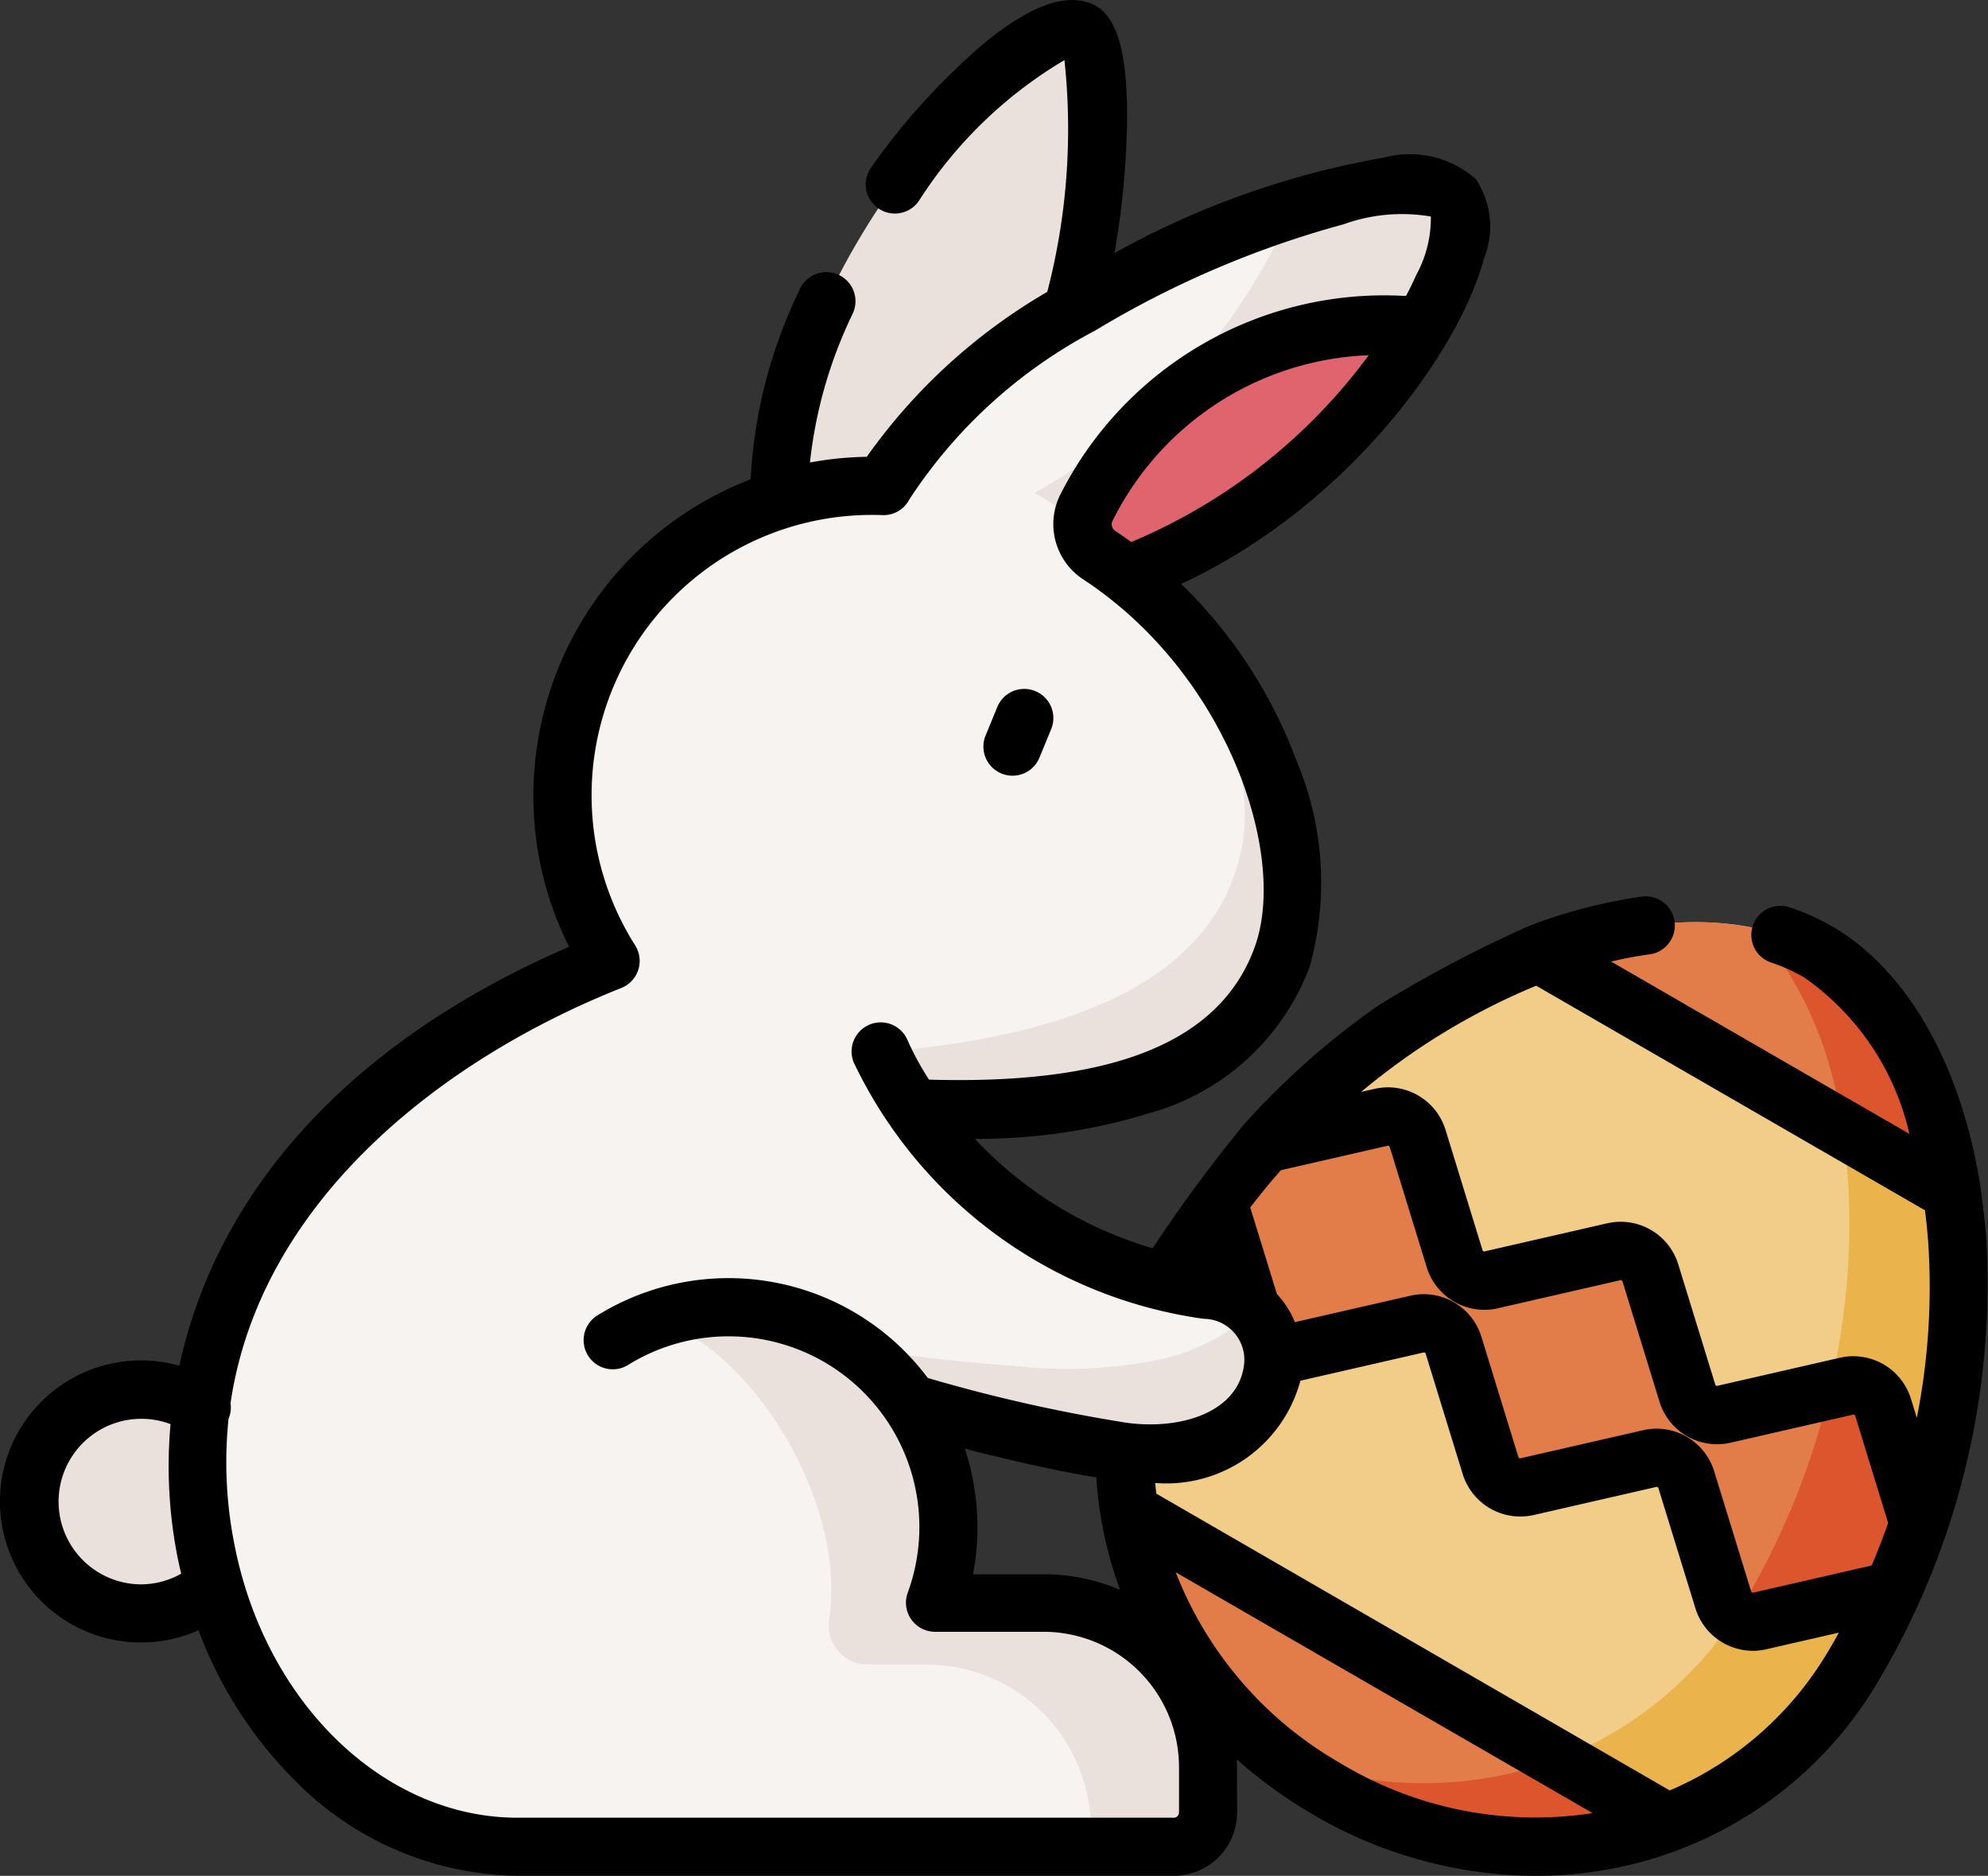
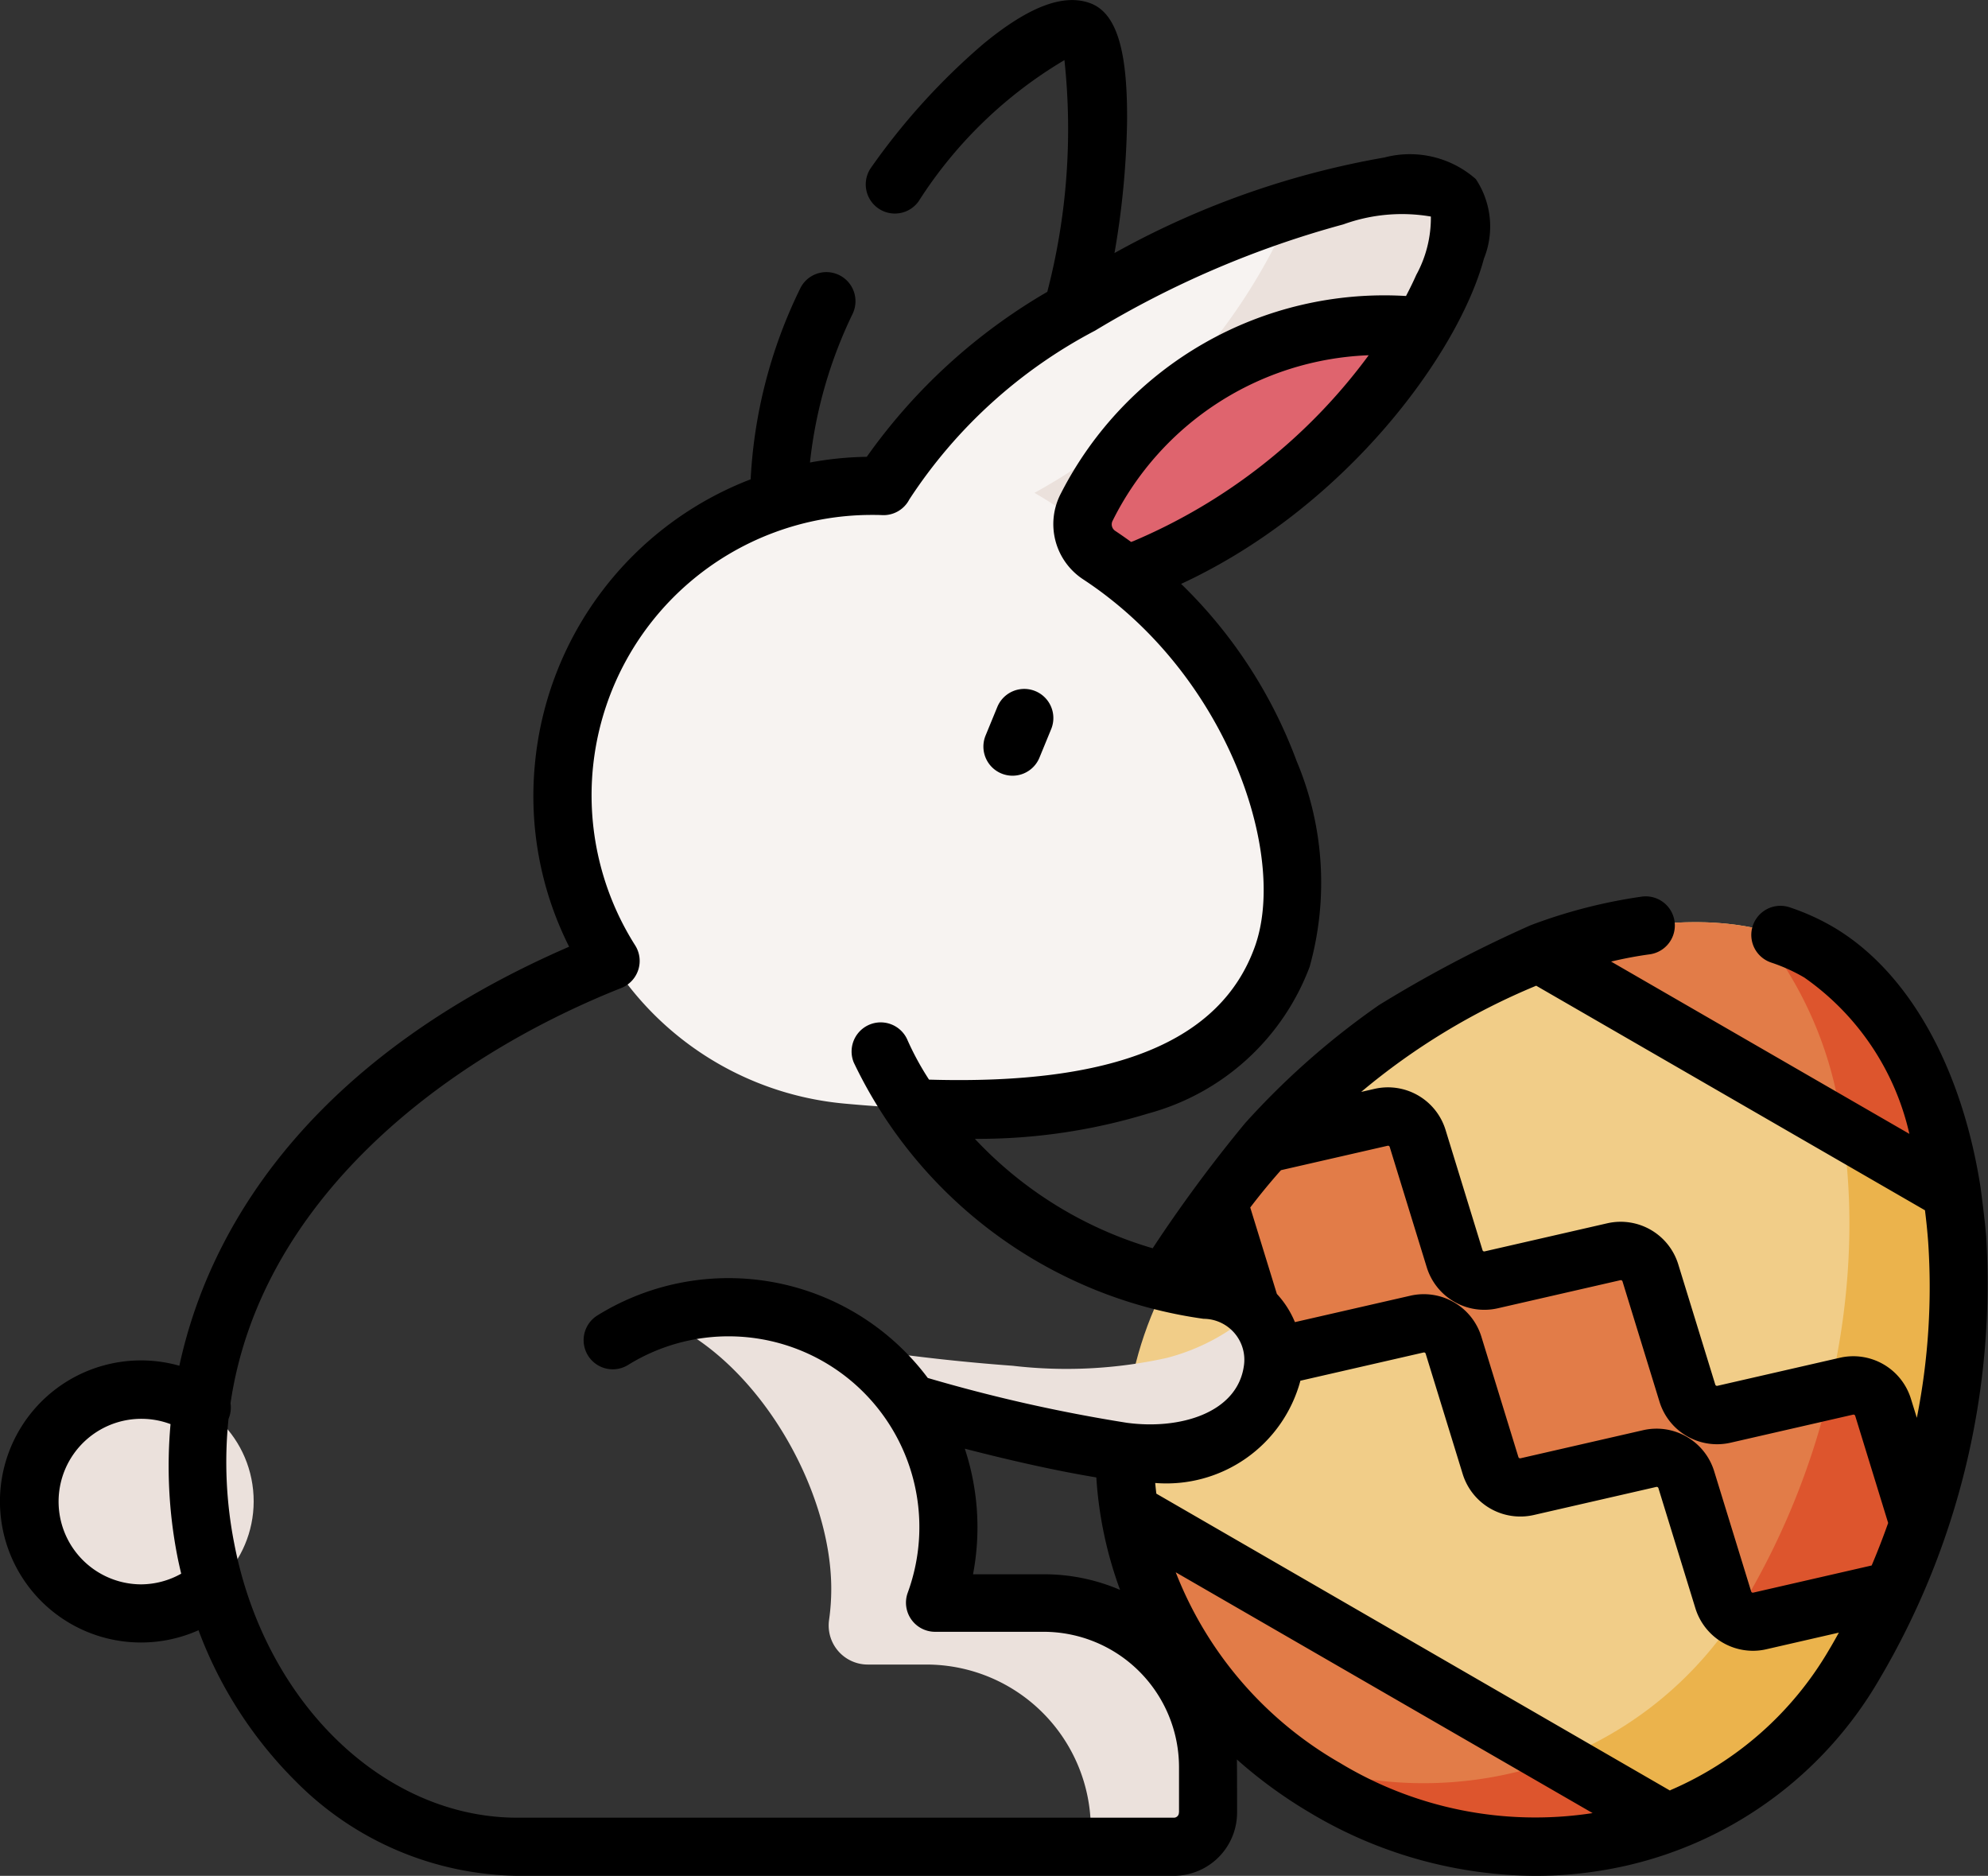
<svg xmlns="http://www.w3.org/2000/svg" width="50.873" height="48" viewBox="0 0 50.873 48">
  <rect x="0" y="0" width="50.873" height="48" fill="#333333" stroke="none" />
  <g id="_008-easter-bunny" data-name="008-easter-bunny" transform="translate(0 -14.459)">
    <g id="Group_1143" data-name="Group 1143" transform="translate(28.779 38.055)">
      <path id="Path_2863" data-name="Path 2863" d="M307.409,252.715c-4.026-2.39-12.216.861-16.423,7.951-2.837,4.783-1.028,10.567,3.752,13.406s10.723,1.656,13.56-3.126C312.506,263.855,311.435,255.1,307.409,252.715Z" transform="translate(-289.635 -251.937)" fill="#f1cd88" />
      <path id="Path_2864" data-name="Path 2864" d="M342.564,254.211a5.364,5.364,0,0,0-1.587-.613c2.982,3.284,3.42,10.913-.325,17.225a9.55,9.55,0,0,1-11.984,3.9,11.2,11.2,0,0,0,1.226.842c4.781,2.839,10.723,1.656,13.56-3.126C347.66,265.351,346.589,256.6,342.564,254.211Z" transform="translate(-324.79 -253.433)" fill="#ebb34c" />
      <path id="Path_2865" data-name="Path 2865" d="M396.222,252.741l10.578,6.11c-.434-2.816-1.63-5.085-3.394-6.132C401.6,251.648,398.964,251.71,396.222,252.741Z" transform="translate(-385.631 -251.941)" fill="#e27c48" />
      <path id="Path_2866" data-name="Path 2866" d="M456.486,256.909a6.313,6.313,0,0,0-2.35-2.7,5.375,5.375,0,0,0-1.587-.613,9.866,9.866,0,0,1,2.179,5.126l2.8,1.618A11.775,11.775,0,0,0,456.486,256.909Z" transform="translate(-436.363 -253.433)" fill="#dd552d" />
      <path id="Path_2867" data-name="Path 2867" d="M290.918,403.8a10.563,10.563,0,0,0,13.776,7.957Z" transform="translate(-290.791 -388.707)" fill="#e27c48" />
      <path id="Path_2868" data-name="Path 2868" d="M328.668,466.232a11.476,11.476,0,0,0,1.226.842l.005,0a10.949,10.949,0,0,0,3.281,1.292l.051.01a9.791,9.791,0,0,0,5.461-.4l-2.8-1.619A9.99,9.99,0,0,1,328.668,466.232Z" transform="translate(-324.79 -444.939)" fill="#dd552d" />
      <path id="Path_2869" data-name="Path 2869" d="M331.45,312.432l-.917-2.981a.791.791,0,0,0-.932-.538l-3.143.72a.791.791,0,0,1-.932-.538l-.948-3.083a.791.791,0,0,0-.932-.538l-3.143.72a.791.791,0,0,1-.932-.538l-.948-3.083a.791.791,0,0,0-.932-.538l-2.964.679a19.357,19.357,0,0,0-1.23,1.513.792.792,0,0,1,.09.194l.948,3.083a.791.791,0,0,0,.932.538l3.143-.72a.791.791,0,0,1,.932.538l.948,3.083a.791.791,0,0,0,.932.538l3.143-.72a.791.791,0,0,1,.932.538l.948,3.083a.791.791,0,0,0,.932.538l3.143-.72a.787.787,0,0,1,.237-.017Q331.15,313.314,331.45,312.432Z" transform="translate(-311.123 -297.037)" fill="#e27c48" />
      <path id="Path_2870" data-name="Path 2870" d="M450.937,376.547c.262-.579.493-1.164.693-1.751l-.917-2.981a.791.791,0,0,0-.932-.538l-.434.1a19.327,19.327,0,0,1-2.18,5.415q-.113.191-.233.374a.788.788,0,0,0,.624.119l3.143-.72A.784.784,0,0,1,450.937,376.547Z" transform="translate(-431.304 -359.4)" fill="#dd552d" />
    </g>
-     <path id="Path_2871" data-name="Path 2871" d="M208.453,22c-1.676-.582-8.905,7.269-7.508,13.409l3.284.17C208.859,33.523,209.565,22.39,208.453,22Z" transform="translate(-180.818 -6.768)" fill="#ebe1dc" />
    <circle id="Ellipse_7" data-name="Ellipse 7" cx="2.864" cy="2.864" r="2.864" transform="translate(0.494 50.305) rotate(-5.682)" fill="#ebe1dc" />
    <path id="Path_2872" data-name="Path 2872" d="M167.685,62.43c-1.322-1.563-12.151,2.711-14.585,7.375a7.92,7.92,0,0,0-1.025,15.8c4.563.423,9.813.171,11.225-3.753.872-2.422-.425-7-3.984-9.774C165.324,69.91,168.676,63.6,167.685,62.43Z" transform="translate(-130.489 -42.909)" fill="#f7f3f1" />
    <g id="Group_1144" data-name="Group 1144" transform="translate(16.543 19.193)">
-       <path id="Path_2873" data-name="Path 2873" d="M181.716,177.785c-.858,4.081-6.022,5.054-10.6,5.264a7.882,7.882,0,0,1-4.625-1.238,7.889,7.889,0,0,0,5.044,2.468c4.563.423,9.813.171,11.225-3.753.782-2.173-.182-6.083-2.959-8.865C181.378,173.762,182.058,176.157,181.716,177.785Z" transform="translate(-166.491 -160.776)" fill="#ebe1dc" />
      <path id="Path_2874" data-name="Path 2874" d="M277.165,62.432c-.464-.548-2.1-.378-4.124.274a15.094,15.094,0,0,1-6.6,7.275,11.2,11.2,0,0,1,2.552,2.025C274.878,69.772,278.144,63.59,277.165,62.432Z" transform="translate(-256.512 -62.104)" fill="#ebe1dc" />
    </g>
-     <path id="Path_2875" data-name="Path 2875" d="M76.774,267.716a10.943,10.943,0,0,1-8.376-6.1L62.25,259c-17.2,6.257-11.917,22.955-3.151,22.955H75.9a.873.873,0,0,0,.873-.873v-1.153a4.208,4.208,0,0,0-4.208-4.208H69.788a5.634,5.634,0,0,0-.636-5.107,43.175,43.175,0,0,0,5.436,1.236C78.8,272.429,79.618,268.158,76.774,267.716Z" transform="translate(-45.861 -220.241)" fill="#f7f3f1" />
    <path id="Path_2876" data-name="Path 2876" d="M212.542,352.222a5.338,5.338,0,0,1-2.224,1.187,11.865,11.865,0,0,1-3.937.2,51.257,51.257,0,0,1-6.008-.8,7.492,7.492,0,0,0,4.3,4.113,5.594,5.594,0,0,0-.919-2.352,43.179,43.179,0,0,0,5.436,1.236C212.662,356.288,213.826,353.477,212.542,352.222Z" transform="translate(-180.464 -304.202)" fill="#ebe1dc" />
    <path id="Path_2877" data-name="Path 2877" d="M287.477,98.212a15.093,15.093,0,0,1-7.583,6.374q-.335-.261-.7-.5a.948.948,0,0,1-.324-1.233A8.589,8.589,0,0,1,287.477,98.212Z" transform="translate(-251.067 -75.416)" fill="#df646e" />
    <path id="Path_2878" data-name="Path 2878" d="M179.582,358.746H176.8a5.629,5.629,0,0,0-7.061-7.275c2.468.982,4.409,4.3,4.409,6.914a5.674,5.674,0,0,1-.057.8,1,1,0,0,0,1,1.135h1.491a4.208,4.208,0,0,1,4.208,4.208v.451h2.121a.873.873,0,0,0,.873-.873v-1.153A4.208,4.208,0,0,0,179.582,358.746Z" transform="translate(-152.876 -303.268)" fill="#ebe1dc" />
    <g id="Group_1145" data-name="Group 1145" transform="translate(0 14.459)">
      <path id="Path_2879" data-name="Path 2879" d="M50.829,46.132c-.031-.428-.146-1.288-.149-1.305-.482-3.072-1.838-5.5-3.746-6.635a5.9,5.9,0,0,0-1.136-.516.745.745,0,1,0-.474,1.413,4.427,4.427,0,0,1,.849.384,6.685,6.685,0,0,1,2.688,4l-7.633-4.409c.338-.08.668-.142.986-.185a.745.745,0,1,0-.2-1.477,13.364,13.364,0,0,0-2.844.732,32.422,32.422,0,0,0-3.886,2.046A19.966,19.966,0,0,0,31.861,43.2a36.835,36.835,0,0,0-2.364,3.2,10.121,10.121,0,0,1-4.55-2.8l0,0a14.877,14.877,0,0,0,4.443-.651A6.117,6.117,0,0,0,33.513,39.2a8.008,8.008,0,0,0-.332-5.266A12.247,12.247,0,0,0,30.225,29.4l.017-.008c4.233-1.969,7.093-5.924,7.732-8.316a2.189,2.189,0,0,0-.208-2.035,2.553,2.553,0,0,0-2.339-.552,21.932,21.932,0,0,0-6.907,2.445,21.535,21.535,0,0,0,.321-3.317c.022-1.894-.275-2.844-.961-3.083s-1.569.105-2.713,1.046a17.054,17.054,0,0,0-2.873,3.164.745.745,0,0,0,1.212.868,11.2,11.2,0,0,1,3.733-3.615,16.544,16.544,0,0,1-.439,5.93,14.7,14.7,0,0,0-4.619,4.221,8.638,8.638,0,0,0-1.454.146,11.572,11.572,0,0,1,1.092-3.806.745.745,0,1,0-1.352-.626,12.551,12.551,0,0,0-1.258,4.862,8.667,8.667,0,0,0-5.521,7.29,8.571,8.571,0,0,0,.876,4.67C8.356,41.375,5.44,45.461,4.59,49.406a3.609,3.609,0,1,0,.49,6.768,10.722,10.722,0,0,0,2.48,3.858,8.133,8.133,0,0,0,5.679,2.426h16.8a1.62,1.62,0,0,0,1.618-1.618s0-1.29-.005-1.359a11.972,11.972,0,0,0,1.849,1.35,11.344,11.344,0,0,0,5.787,1.628,10.482,10.482,0,0,0,2.264-.246,10.071,10.071,0,0,0,6.532-4.769,19.911,19.911,0,0,0,2.744-11.312ZM33.137,48.29a2.433,2.433,0,0,0-.462-.722l-.681-2.211q.381-.5.786-.955l2.73-.625a.045.045,0,0,1,.053.031l.949,3.083a1.542,1.542,0,0,0,1.811,1.046l3.143-.72a.046.046,0,0,1,.054.031l.948,3.083a1.542,1.542,0,0,0,1.811,1.046l3.143-.72a.046.046,0,0,1,.053.031l.843,2.741q-.194.55-.422,1.088l-3.031.695a.045.045,0,0,1-.053-.031L43.864,52.1a1.542,1.542,0,0,0-1.811-1.046l-3.143.72a.047.047,0,0,1-.054-.031l-.948-3.082A1.542,1.542,0,0,0,36.1,47.612Zm6.178-8.606,9.945,5.744q.051.4.082.811a17.168,17.168,0,0,1-.29,4.5L48.9,50.25A1.542,1.542,0,0,0,47.09,49.2l-3.143.72a.046.046,0,0,1-.053-.031l-.949-3.083a1.542,1.542,0,0,0-1.811-1.046l-3.143.72a.045.045,0,0,1-.053-.031l-.948-3.083a1.542,1.542,0,0,0-1.811-1.046l-.346.079a17.185,17.185,0,0,1,4.483-2.719ZM28.988,28.31l-.042.017q-.2-.145-.4-.279a.2.2,0,0,1-.074-.264,7.642,7.642,0,0,1,6.553-4.235,14.5,14.5,0,0,1-6.032,4.761ZM3.609,55a2.118,2.118,0,1,1,.755-4.1,12.043,12.043,0,0,0,.164,3.327c.032.169.07.337.109.5A2.114,2.114,0,0,1,3.609,55Zm26.559,5.843a.128.128,0,0,1-.128.128h-16.8c-3.42,0-6.468-2.953-7.247-7.022a10.774,10.774,0,0,1-.145-3.184.742.742,0,0,0,.051-.4c.756-5.134,5.349-8.776,10-10.625a.745.745,0,0,0,.354-1.092,7.173,7.173,0,0,1,6.051-11.013c.092,0,.184,0,.276.005a.743.743,0,0,0,.689-.4,12.739,12.739,0,0,1,4.754-4.321A24.89,24.89,0,0,1,34.378,20.2,4.392,4.392,0,0,1,36.616,20a3.042,3.042,0,0,1-.374,1.494c-.078.176-.166.356-.262.539a9.292,9.292,0,0,0-8.832,5.053,1.689,1.689,0,0,0,.574,2.2c.22.145.438.3.648.465,3.2,2.492,4.542,6.708,3.741,8.934-.873,2.427-3.6,3.539-8.337,3.4a7.232,7.232,0,0,1-.546-1,.745.745,0,0,0-1.381.56,11.7,11.7,0,0,0,8.953,6.56,1.048,1.048,0,0,1,1.03,1.212c-.175,1.2-1.643,1.634-3,1.448a40.663,40.663,0,0,1-5.088-1.146,6.369,6.369,0,0,0-8.455-1.6.745.745,0,1,0,.787,1.266,4.882,4.882,0,0,1,7.155,5.829.745.745,0,0,0,.7,1h2.779a3.467,3.467,0,0,1,3.463,3.463v1.153Zm-5.48-9.315c1.281.331,2.408.577,3.367.736a10.165,10.165,0,0,0,.608,2.878,4.925,4.925,0,0,0-1.957-.4H24.9A6.419,6.419,0,0,0,24.688,51.524Zm9.575,8.026a9.672,9.672,0,0,1-4.176-4.863l10.668,6.162a9.648,9.648,0,0,1-6.492-1.3Zm8.475.724L29.591,52.679q-.017-.136-.029-.273a3.551,3.551,0,0,0,3.716-2.619l.009,0,3.142-.72a.045.045,0,0,1,.054.031l.949,3.084a1.544,1.544,0,0,0,1.811,1.045l3.142-.72a.046.046,0,0,1,.054.031l.949,3.083A1.544,1.544,0,0,0,44.859,56.7a1.519,1.519,0,0,0,.34-.039l1.858-.426c-.083.149-.167.3-.254.444a8.655,8.655,0,0,1-4.064,3.59Z" transform="translate(0 -14.459)" />
      <path id="Path_2880" data-name="Path 2880" d="M253.732,194.045a.744.744,0,0,0,.972-.407l.3-.73a.745.745,0,0,0-1.379-.565l-.3.73A.745.745,0,0,0,253.732,194.045Z" transform="translate(-228.104 -174.252)" />
    </g>
  </g>
</svg>